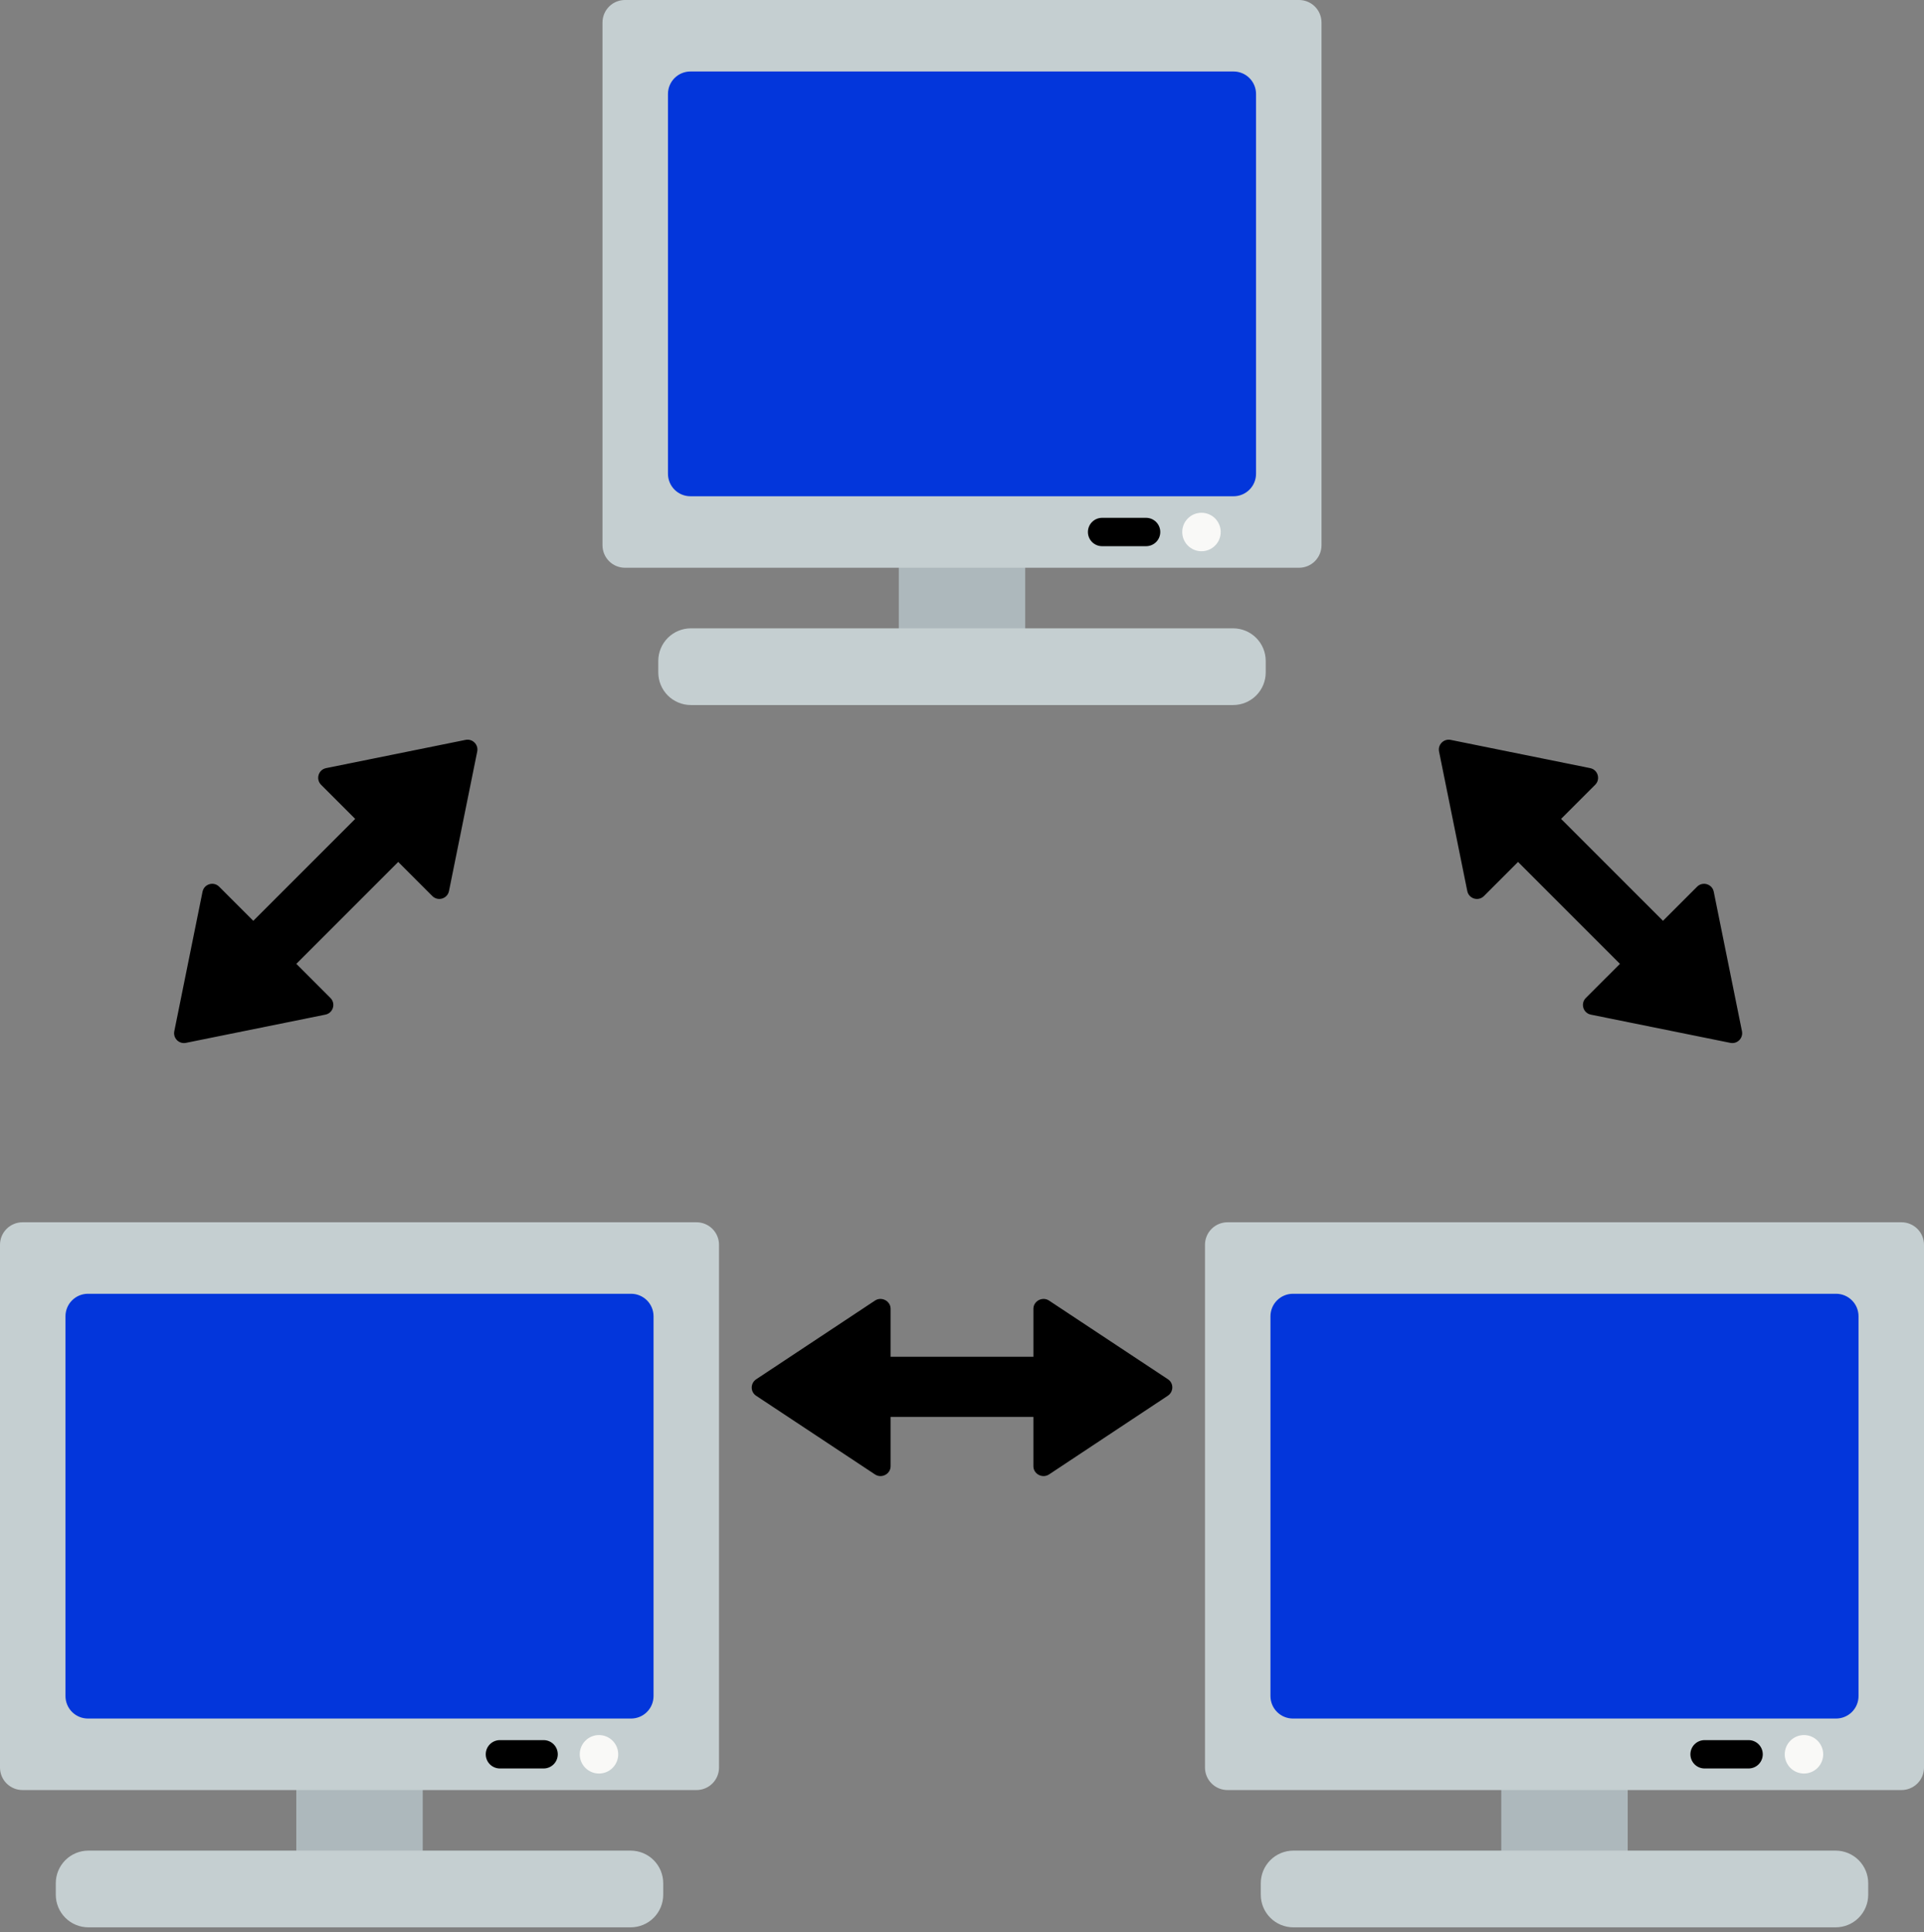
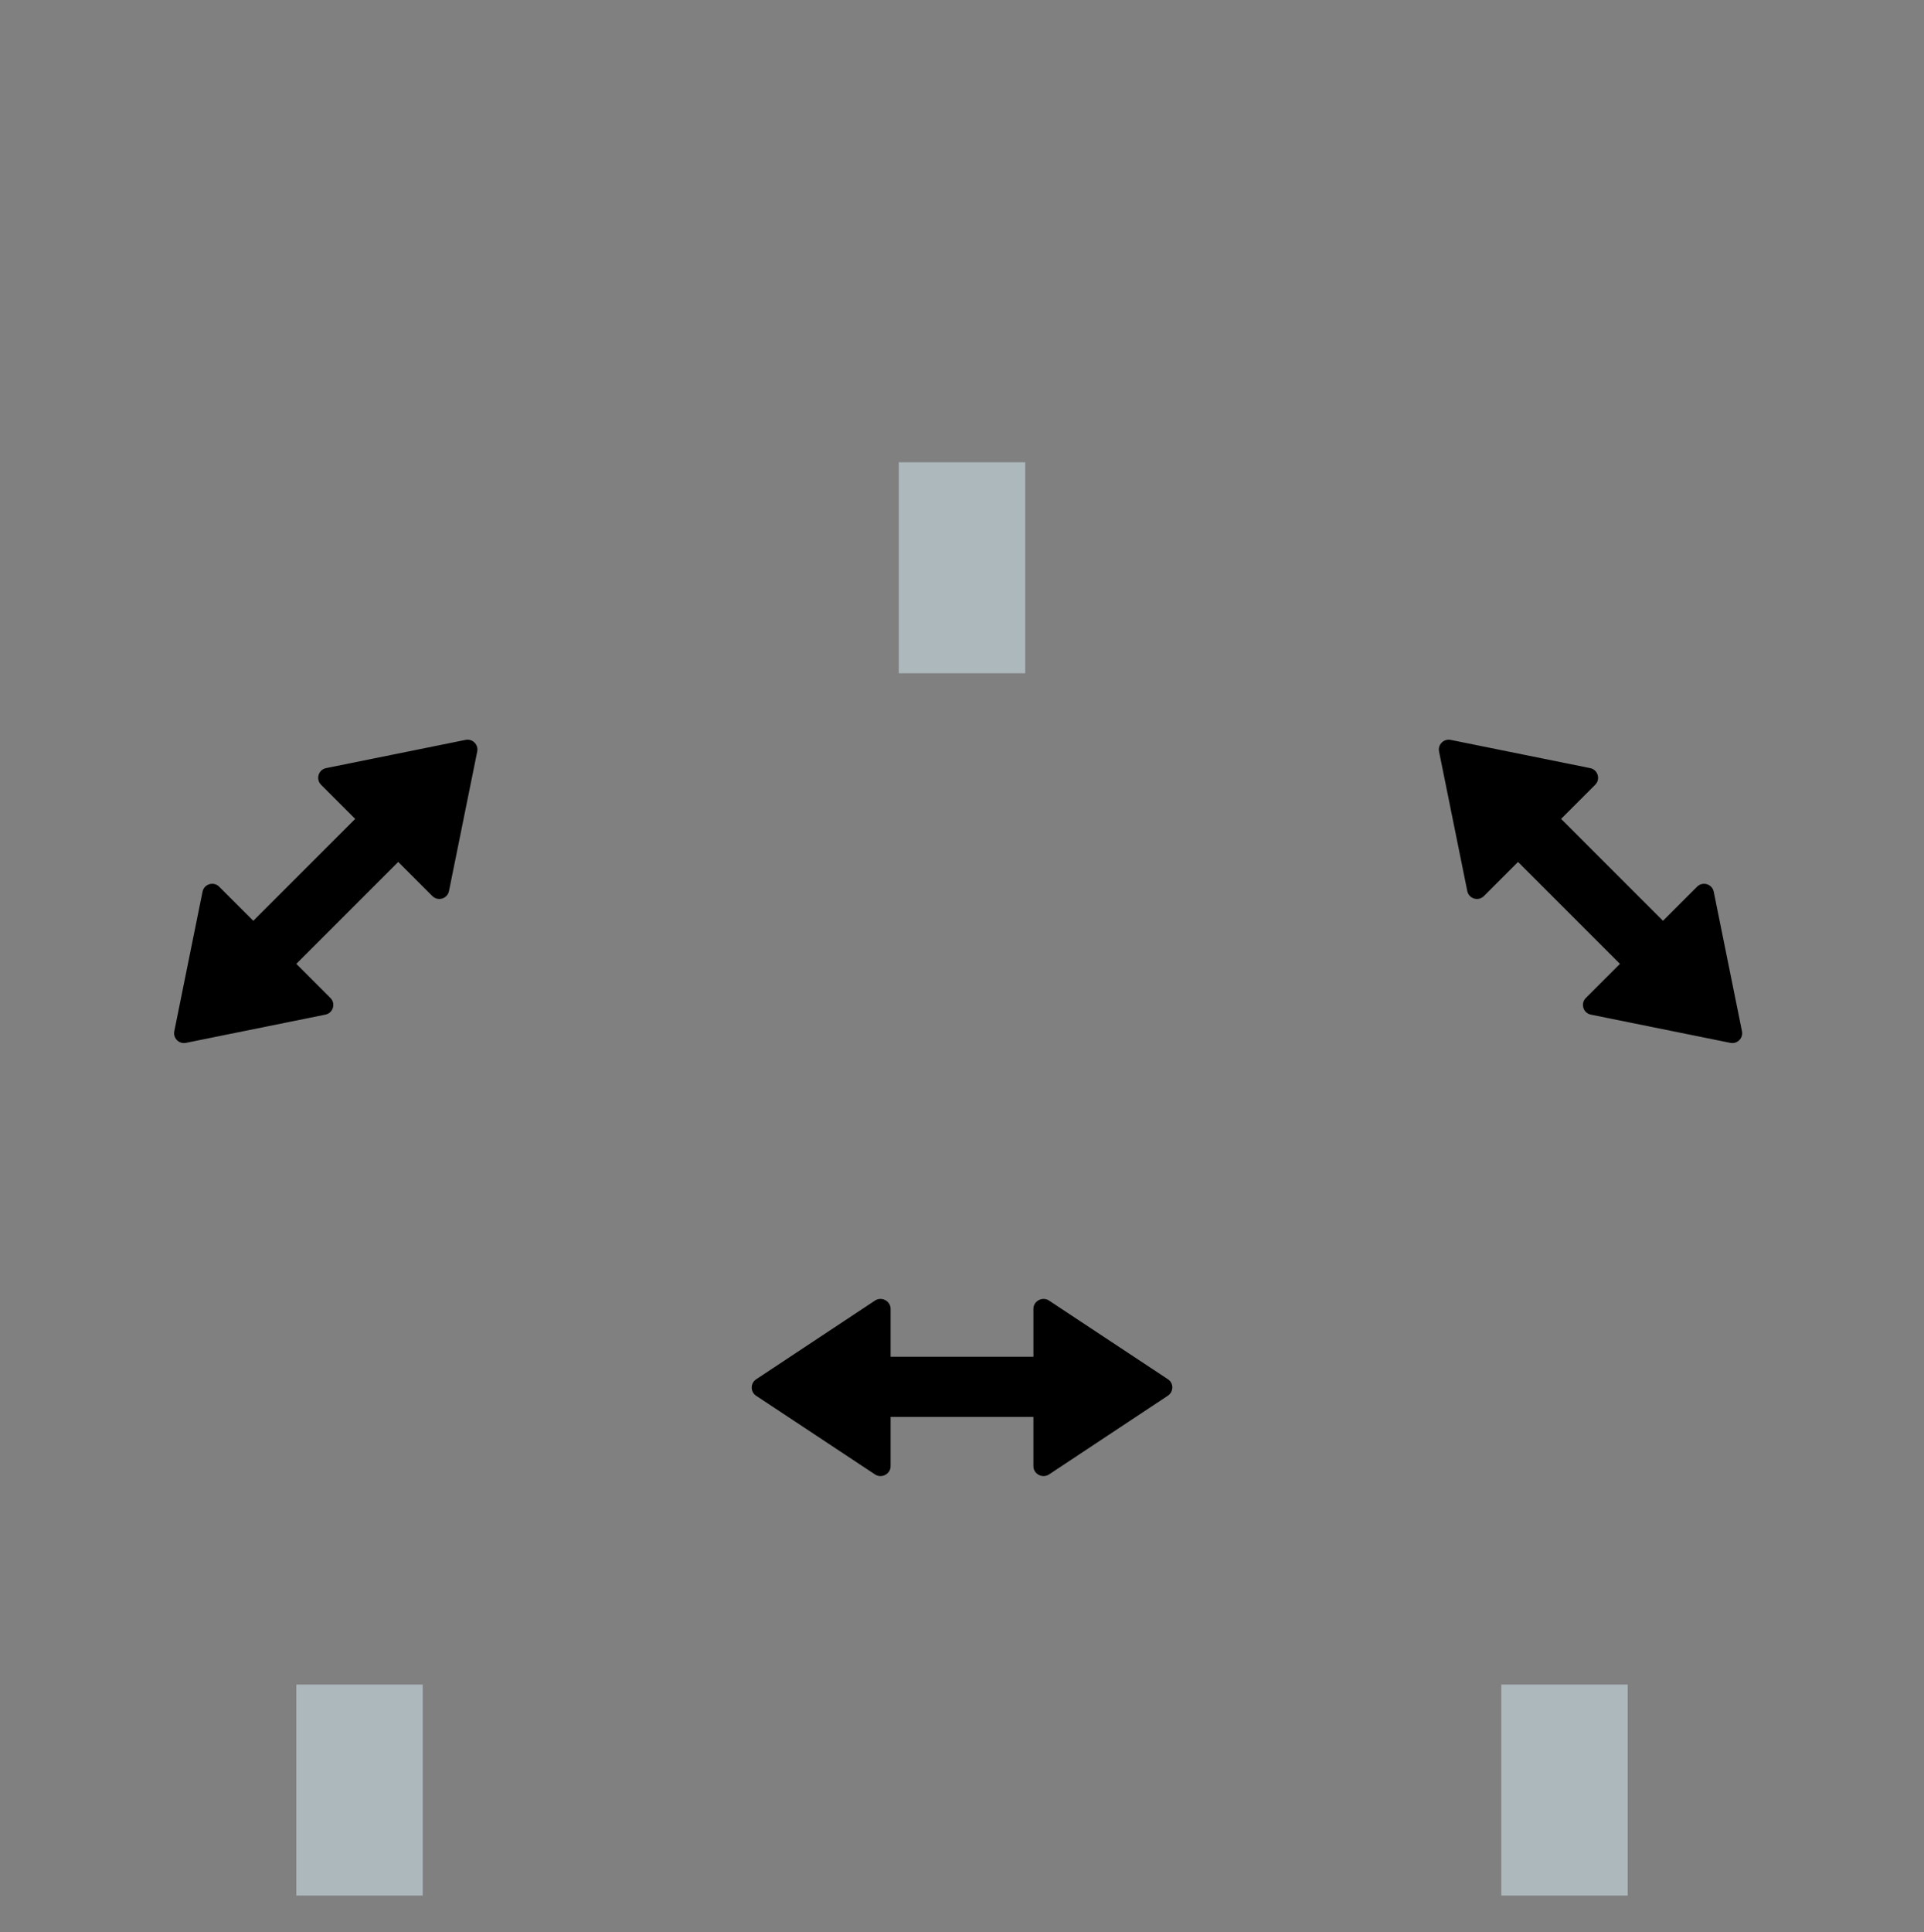
<svg xmlns="http://www.w3.org/2000/svg" width="239" height="240" viewBox="0 0 239 240" fill="none">
  <rect x="0" y="0" width="239" height="240" fill="#808080" stroke="none" />
  <path d="M127.353 83.618H111.647V57.412H127.353V83.618ZM202.195 209.222H186.489V235.428H202.195V209.222ZM52.511 209.222H36.805V235.428H52.511V209.222Z" fill="#ADB8BC" />
-   <path d="M85.821 78.04H153.179C154.253 78.04 155.283 78.467 156.042 79.226C156.802 79.985 157.228 81.015 157.228 82.089V83.518C157.228 84.592 156.802 85.622 156.042 86.381C155.283 87.141 154.253 87.567 153.179 87.567H85.821C84.747 87.567 83.717 87.141 82.957 86.381C82.198 85.622 81.772 84.592 81.772 83.518V82.089C81.772 81.015 82.198 79.985 82.957 79.226C83.717 78.467 84.747 78.04 85.821 78.04ZM74.842 2.792V67.723C74.842 68.463 75.136 69.174 75.66 69.697C76.183 70.221 76.894 70.515 77.634 70.515H161.366C161.732 70.515 162.095 70.443 162.434 70.303C162.773 70.162 163.081 69.957 163.34 69.697C163.599 69.438 163.805 69.13 163.945 68.791C164.086 68.453 164.158 68.09 164.158 67.723V2.792C164.158 2.426 164.086 2.063 163.945 1.724C163.805 1.385 163.599 1.077 163.34 0.818C163.081 0.559 162.773 0.353 162.434 0.213C162.095 0.072 161.732 0 161.366 0L77.634 0C76.894 0 76.183 0.294 75.66 0.818C75.136 1.342 74.842 2.052 74.842 2.792ZM156.614 233.898V235.328C156.614 236.402 157.04 237.431 157.8 238.191C158.559 238.95 159.589 239.377 160.663 239.377H228.021C229.095 239.377 230.125 238.95 230.884 238.191C231.644 237.431 232.07 236.402 232.07 235.328V233.898C232.07 232.825 231.644 231.795 230.884 231.035C230.125 230.276 229.095 229.849 228.021 229.849H160.663C159.589 229.849 158.559 230.276 157.8 231.035C157.04 231.795 156.614 232.825 156.614 233.898ZM149.684 154.602V219.532C149.684 219.899 149.756 220.262 149.897 220.601C150.037 220.94 150.243 221.247 150.502 221.507C150.761 221.766 151.069 221.972 151.408 222.112C151.747 222.252 152.11 222.325 152.476 222.325H236.208C236.948 222.325 237.658 222.03 238.182 221.507C238.706 220.983 239 220.273 239 219.532V154.602C239 154.235 238.928 153.872 238.787 153.533C238.647 153.194 238.441 152.887 238.182 152.627C237.923 152.368 237.615 152.162 237.276 152.022C236.937 151.882 236.574 151.809 236.208 151.809H152.476C152.11 151.809 151.747 151.882 151.408 152.022C151.069 152.162 150.761 152.368 150.502 152.627C150.243 152.887 150.037 153.194 149.897 153.533C149.756 153.872 149.684 154.235 149.684 154.602ZM6.93 233.898V235.328C6.93 236.402 7.356 237.431 8.116 238.191C8.875 238.95 9.905 239.377 10.979 239.377H78.337C78.869 239.377 79.396 239.272 79.887 239.068C80.378 238.865 80.825 238.567 81.201 238.191C81.576 237.815 81.875 237.368 82.078 236.877C82.282 236.386 82.386 235.859 82.386 235.328V233.898C82.386 232.825 81.96 231.795 81.201 231.035C80.441 230.276 79.411 229.849 78.337 229.849H10.979C9.905 229.849 8.875 230.276 8.116 231.035C7.356 231.795 6.93 232.825 6.93 233.898ZM0 154.602V219.532C0 220.273 0.294 220.983 0.818 221.507C1.342 222.03 2.052 222.325 2.792 222.325H86.524C87.264 222.325 87.974 222.03 88.498 221.507C89.022 220.983 89.316 220.273 89.316 219.532V154.602C89.316 154.235 89.244 153.872 89.103 153.533C88.963 153.194 88.757 152.887 88.498 152.627C88.239 152.368 87.931 152.162 87.592 152.022C87.253 151.882 86.89 151.809 86.524 151.809H2.792C2.426 151.809 2.063 151.882 1.724 152.022C1.385 152.162 1.077 152.368 0.818 152.627C0.559 152.887 0.353 153.194 0.213 153.533C0.072 153.872 0 154.235 0 154.602H0Z" fill="#C5CFD1" />
-   <path d="M85.767 8.879H153.233C153.599 8.879 153.962 8.951 154.301 9.091C154.64 9.232 154.948 9.437 155.207 9.697C155.466 9.956 155.672 10.264 155.812 10.603C155.953 10.941 156.025 11.305 156.025 11.671V58.843C156.025 59.21 155.953 59.573 155.812 59.912C155.672 60.251 155.466 60.559 155.207 60.818C154.948 61.077 154.64 61.283 154.301 61.423C153.962 61.564 153.599 61.636 153.233 61.636H85.767C85.026 61.636 84.316 61.342 83.792 60.818C83.269 60.294 82.975 59.584 82.975 58.843V11.671C82.975 10.931 83.269 10.221 83.793 9.697C84.316 9.173 85.026 8.879 85.767 8.879ZM157.817 163.481V210.653C157.817 211.393 158.111 212.104 158.635 212.627C159.159 213.151 159.869 213.445 160.609 213.445H228.075C228.816 213.445 229.526 213.151 230.05 212.627C230.573 212.104 230.867 211.393 230.867 210.653V163.481C230.867 162.74 230.573 162.03 230.05 161.506C229.526 160.982 228.816 160.688 228.075 160.688H160.609C160.243 160.688 159.88 160.76 159.541 160.901C159.202 161.041 158.894 161.247 158.635 161.506C158.376 161.765 158.17 162.073 158.03 162.412C157.889 162.751 157.817 163.114 157.817 163.481ZM8.133 163.481V210.653C8.133 211.393 8.427 212.104 8.95 212.627C9.474 213.151 10.184 213.445 10.925 213.445H78.391C79.131 213.445 79.841 213.151 80.365 212.627C80.889 212.104 81.183 211.393 81.183 210.653V163.481C81.183 162.74 80.889 162.03 80.365 161.506C79.841 160.982 79.131 160.688 78.391 160.688H10.925C10.184 160.688 9.474 160.983 8.951 161.506C8.427 162.03 8.133 162.74 8.133 163.481Z" fill="#0336DB" />
-   <path d="M151.637 66.076C151.637 66.709 151.385 67.317 150.937 67.765C150.489 68.213 149.881 68.465 149.248 68.465C148.614 68.465 148.006 68.213 147.558 67.765C147.11 67.317 146.858 66.709 146.858 66.076C146.858 65.442 147.11 64.834 147.558 64.386C148.006 63.938 148.614 63.687 149.248 63.687C149.881 63.687 150.489 63.938 150.937 64.386C151.385 64.834 151.637 65.442 151.637 66.076ZM224.09 215.496C223.456 215.496 222.849 215.748 222.401 216.196C221.953 216.644 221.701 217.251 221.701 217.885C221.701 218.519 221.953 219.126 222.401 219.574C222.849 220.022 223.456 220.274 224.09 220.274C224.724 220.274 225.331 220.022 225.779 219.574C226.227 219.126 226.479 218.519 226.479 217.885C226.479 217.251 226.227 216.644 225.779 216.196C225.331 215.748 224.724 215.496 224.09 215.496ZM74.406 215.496C73.772 215.496 73.164 215.748 72.716 216.196C72.268 216.644 72.016 217.251 72.016 217.885C72.016 218.519 72.268 219.126 72.716 219.574C73.164 220.022 73.772 220.274 74.406 220.274C75.039 220.274 75.647 220.022 76.095 219.574C76.543 219.126 76.795 218.519 76.795 217.885C76.795 217.251 76.543 216.644 76.095 216.196C75.647 215.748 75.039 215.496 74.406 215.496Z" fill="#F9F9F7" />
-   <path d="M135.141 66.076C135.141 65.608 135.327 65.16 135.657 64.83C135.988 64.5 136.436 64.314 136.903 64.314H142.368C142.835 64.314 143.283 64.5 143.614 64.83C143.944 65.16 144.13 65.608 144.13 66.076C144.13 66.543 143.944 66.991 143.614 67.321C143.283 67.651 142.835 67.837 142.368 67.837H136.902C136.671 67.837 136.442 67.791 136.228 67.703C136.015 67.614 135.82 67.484 135.657 67.321C135.493 67.157 135.364 66.963 135.275 66.749C135.187 66.536 135.141 66.307 135.141 66.076ZM211.745 219.646H217.21C217.677 219.646 218.125 219.461 218.456 219.13C218.786 218.8 218.972 218.352 218.972 217.885C218.972 217.418 218.786 216.97 218.456 216.639C218.125 216.309 217.677 216.124 217.21 216.124H211.745C211.278 216.124 210.83 216.309 210.499 216.639C210.169 216.97 209.983 217.418 209.983 217.885C209.983 218.352 210.169 218.8 210.499 219.13C210.83 219.461 211.278 219.646 211.745 219.646ZM62.06 219.646H67.526C67.993 219.646 68.441 219.461 68.771 219.13C69.102 218.8 69.287 218.352 69.287 217.885C69.287 217.418 69.102 216.97 68.771 216.639C68.441 216.309 67.993 216.124 67.526 216.124H62.06C61.6 216.134 61.162 216.324 60.841 216.654C60.519 216.983 60.339 217.425 60.339 217.885C60.339 218.345 60.519 218.787 60.841 219.116C61.162 219.445 61.6 219.636 62.06 219.646Z" fill="black" />
  <path d="M214.944 129.524L197.616 126.018C196.658 125.824 196.301 124.641 196.992 123.95L201.23 119.712L188.571 107.053L184.334 111.291C183.643 111.982 182.459 111.626 182.266 110.667L178.759 93.34C178.585 92.48 179.344 91.721 180.204 91.895L197.531 95.402C198.489 95.596 198.847 96.779 198.155 97.47L193.917 101.708L206.576 114.366L210.813 110.129C211.505 109.437 212.688 109.794 212.882 110.752L216.388 128.08C216.562 128.939 215.803 129.698 214.944 129.524ZM145.087 171.308L130.314 161.535C129.499 160.995 128.37 161.579 128.37 162.557V168.514H110.631V162.557C110.631 161.579 109.502 160.995 108.687 161.535L93.934 171.308C93.203 171.793 93.193 172.867 93.924 173.352L108.691 183.125C109.506 183.665 110.631 183.081 110.631 182.103V175.982H128.369V182.103C128.369 183.081 129.499 183.665 130.314 183.125L145.066 173.352C145.797 172.867 145.818 171.793 145.087 171.308ZM57.836 91.894L40.509 95.401C39.55 95.595 39.193 96.778 39.885 97.469L44.123 101.707L31.464 114.365L27.226 110.128C26.535 109.436 25.352 109.793 25.158 110.751L21.651 128.079C21.477 128.939 22.236 129.698 23.096 129.524L40.424 126.017C41.382 125.823 41.739 124.64 41.047 123.949L36.81 119.711L49.468 107.052L53.706 111.29C54.397 111.981 55.581 111.625 55.774 110.666L59.281 93.339C59.455 92.48 58.696 91.721 57.836 91.894Z" fill="black" />
</svg>